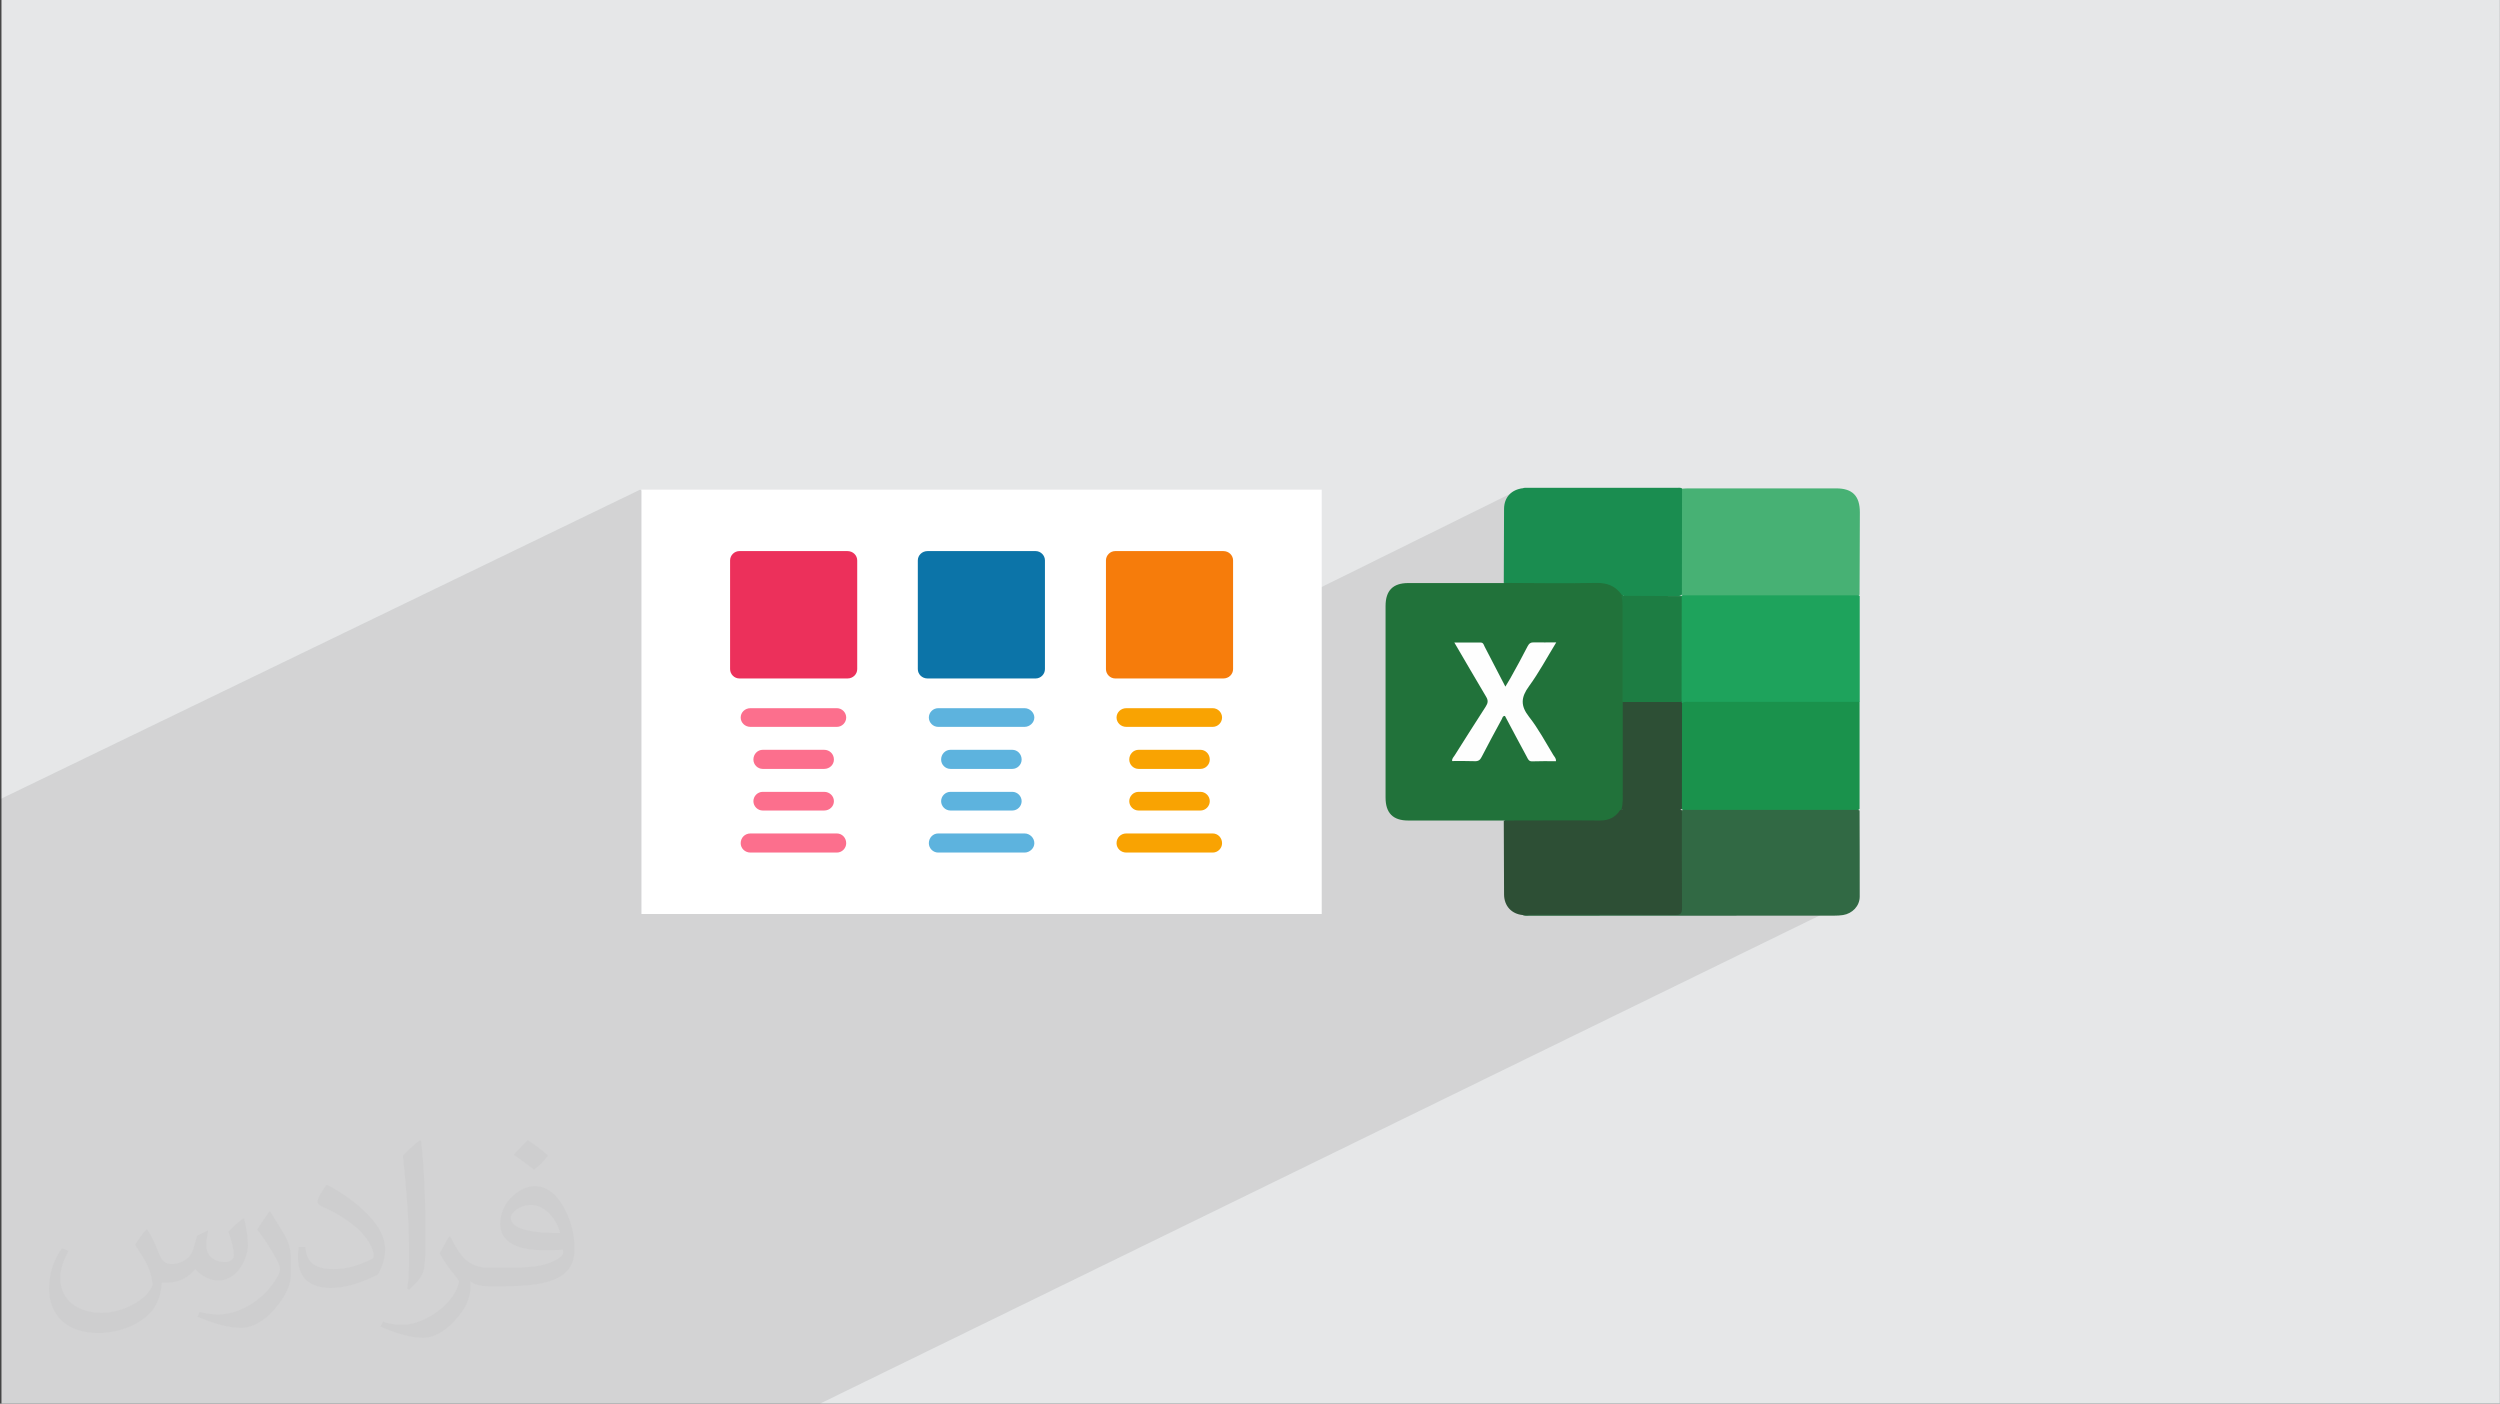
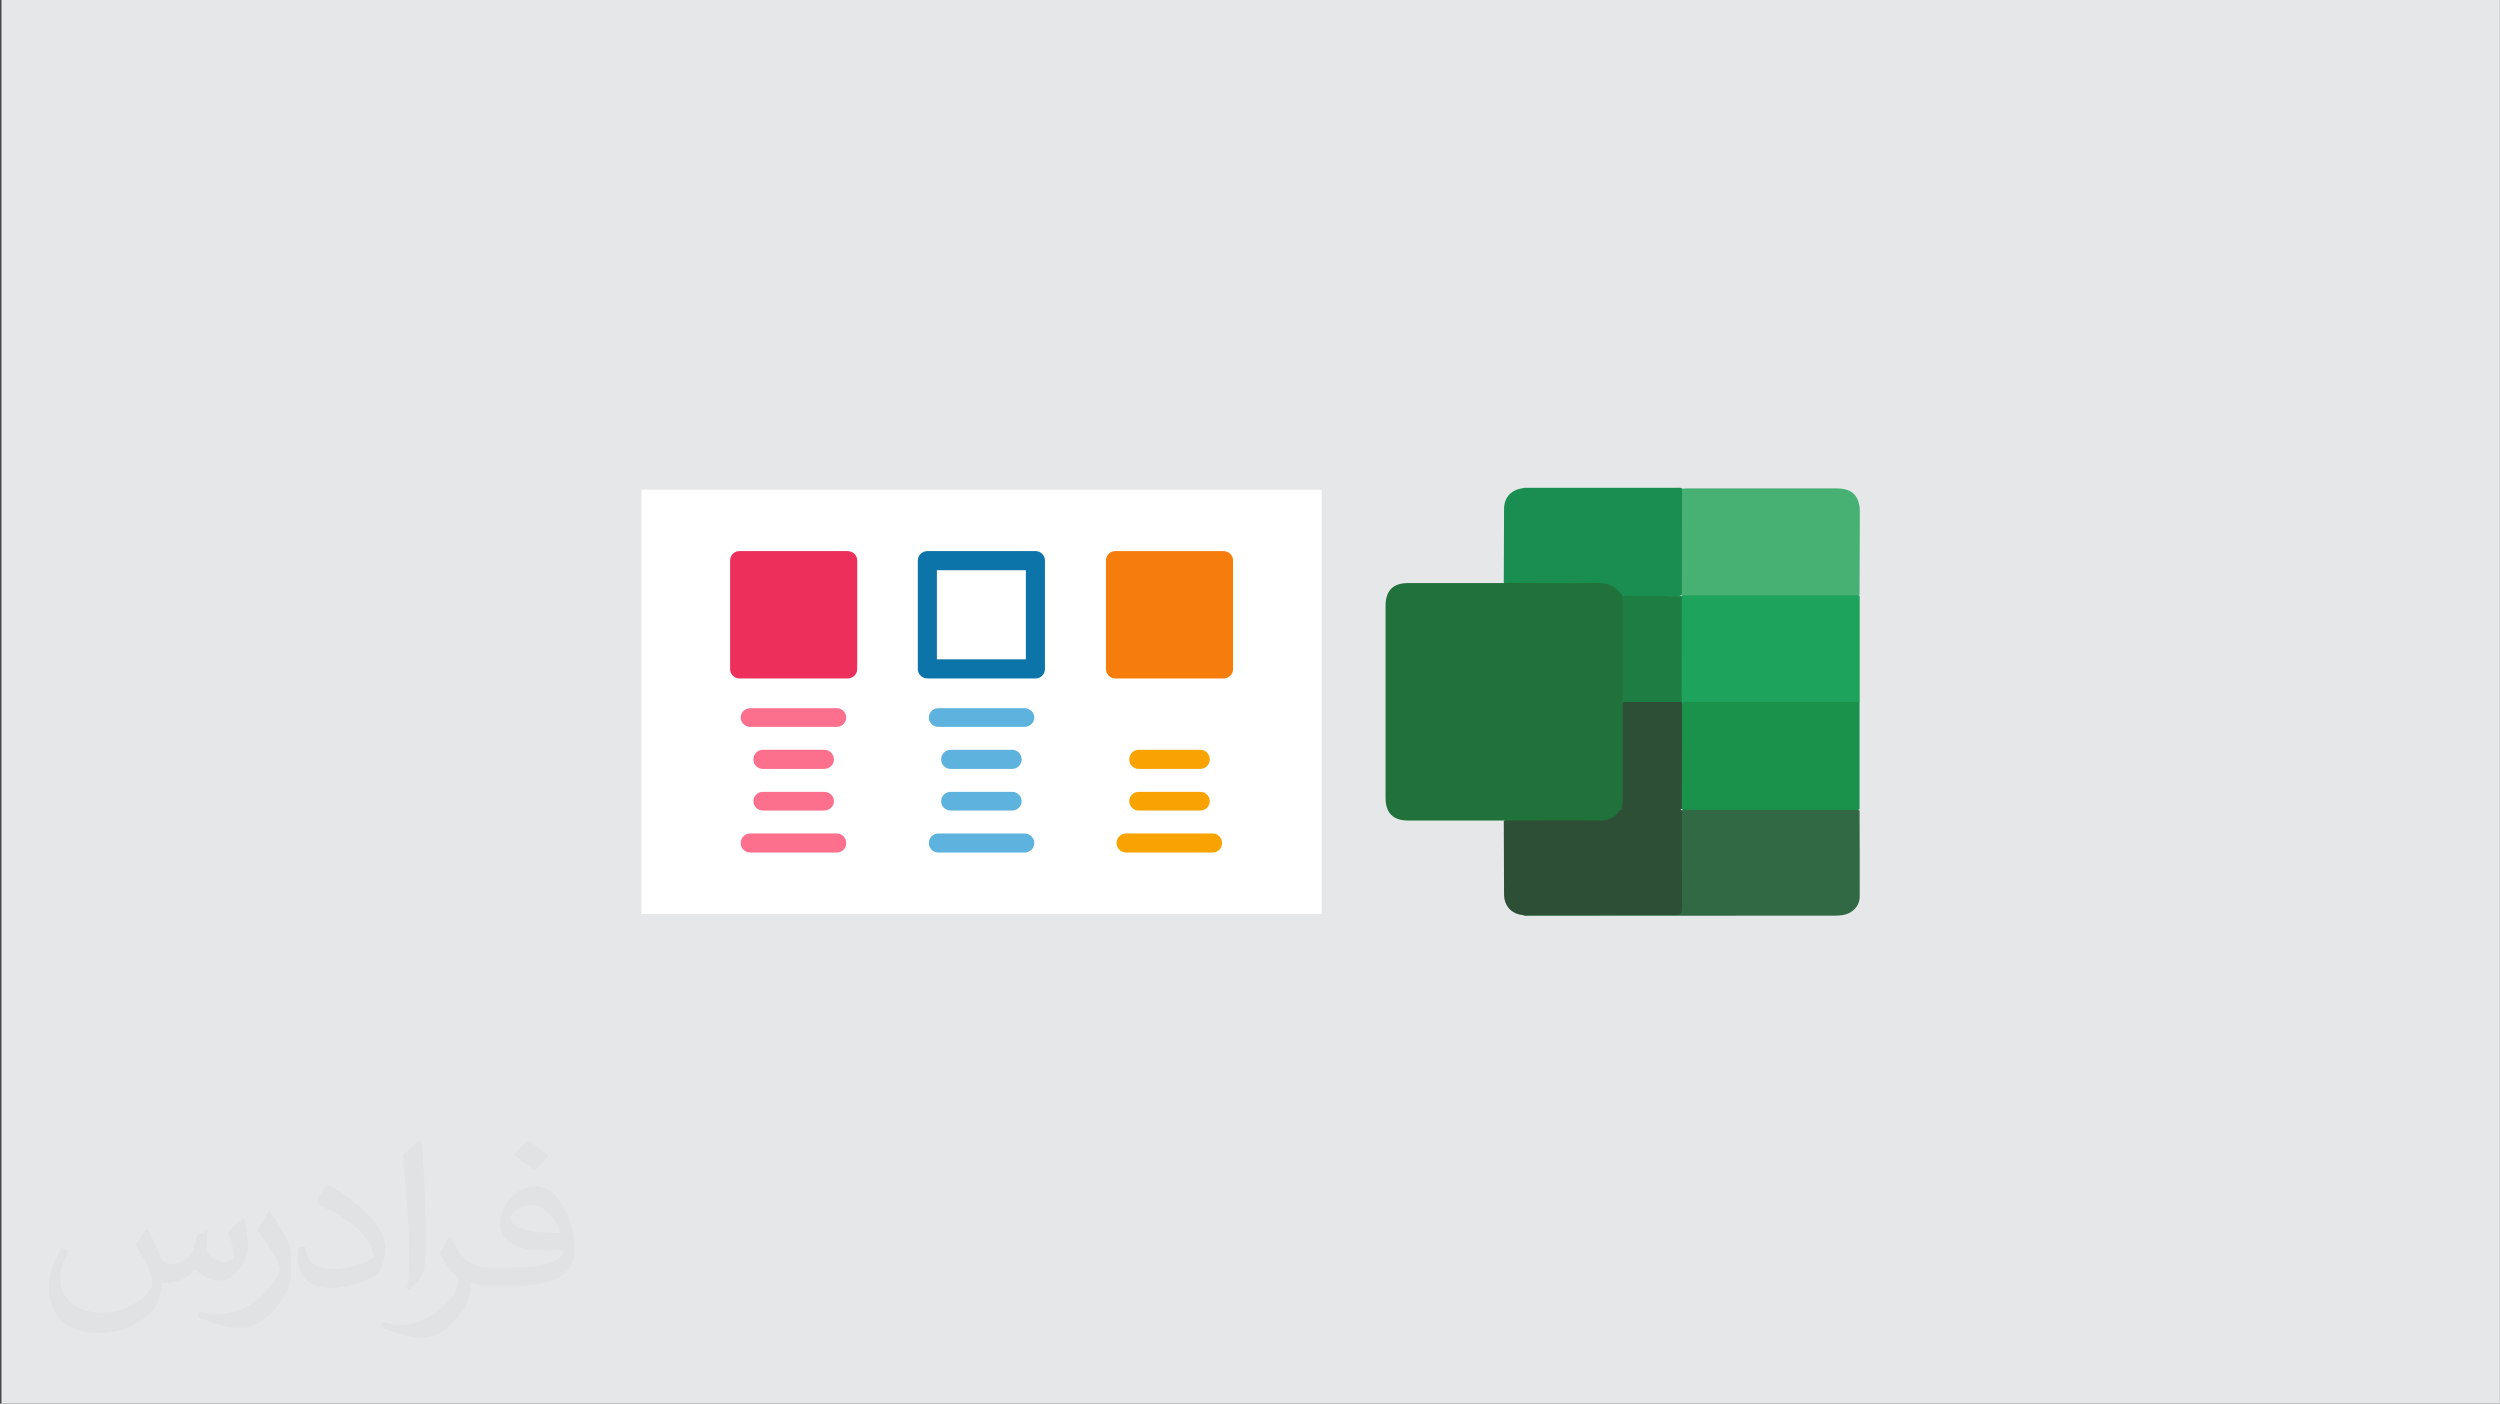
<svg xmlns="http://www.w3.org/2000/svg" xml:space="preserve" width="3.71in" height="2.083in" version="1.0" style="shape-rendering:geometricPrecision; text-rendering:geometricPrecision; image-rendering:optimizeQuality; fill-rule:evenodd; clip-rule:evenodd" viewBox="0 0 3702.73 2079.08">
  <rect x="0" y="0" width="3702.73" height="2079.08" fill="#333333" stroke="none" />
  <defs>
    <style type="text/css">
   
    .fil18 {fill:#0C74A8}
    .fil8 {fill:#1A8D50}
    .fil4 {fill:#1A924C}
    .fil10 {fill:#1D7D43}
    .fil6 {fill:#1EA35C}
    .fil3 {fill:#21723A}
    .fil9 {fill:#2D4F35}
    .fil5 {fill:#316944}
    .fil7 {fill:#47B174}
    .fil0 {fill:#E6E7E8}
    .fil16 {fill:#EC305B}
    .fil20 {fill:#F67C0B}
    .fil11 {fill:#FEFEFE}
    .fil12 {fill:white}
    .fil19 {fill:#0C74A8;fill-rule:nonzero}
    .fil14 {fill:#5DB3DE;fill-rule:nonzero}
    .fil17 {fill:#EC305B;fill-rule:nonzero}
    .fil21 {fill:#F67C0B;fill-rule:nonzero}
    .fil15 {fill:#F9A302;fill-rule:nonzero}
    .fil13 {fill:#FC6F8D;fill-rule:nonzero}
    .fil2 {fill:#373435;fill-opacity:0.031}
    .fil1 {fill:#2B2A29;fill-opacity:0.102}
   
  </style>
  </defs>
  <g id="Layer_x0020_1">
    <polygon class="fil0" points="1.96,0 3702.73,0 3702.73,2079.08 1.96,2079.08 " />
-     <path class="fil1" d="M2445.29 1036.54c82.97,98.89 307.23,291.46 307.23,291.46l-1538.07 751.08 -1214.46 0 0 -895.29 948.01 -458.52 471.98 323.7 179.74 -2.75 653.81 -323.03 191.75 313.35z" />
    <path class="fil2" d="M217.81 1820.96c7.06,10.71 11.65,21 16.12,32.43 3.32,6.66 5.09,18.92 20.69,18.92 4.57,0 11.13,-1.35 16.95,-4.57 6.55,-3.43 11.54,-8.63 14.14,-16.53l6.24 -21 15.18 -7.48 1.04 1.04c-2.07,7.91 -2.59,15.49 -2.59,21.42 0,17.56 15.18,24.22 27.24,24.22 7.06,0 13.41,-3.43 13.41,-9.88 0,-8.31 -3.53,-22.45 -8.11,-35.14 7.06,-7.06 14.14,-14.14 22.25,-19.86l1.25 0.63c3.53,14.97 5.51,29.73 5.51,39.61 0,9.67 -4.26,20.38 -7.8,27.35 -7.28,13.72 -20.17,24.64 -35.76,24.64 -11.85,0 -25.05,-5.93 -34.1,-16.95l-0.52 0c-8.52,10.61 -21.73,20.17 -42.83,20.17l-6.55 0c-1.04,13.93 -4.05,23.8 -8.63,32.64 -12.57,24.53 -49.9,41.89 -85.03,41.89 -48.86,0 -73.39,-28.17 -73.39,-65.7 0,-23.18 7.58,-44.7 19.23,-59.98l9.56 3.95c-7.28,13.93 -12.16,27.02 -12.16,39.92 0,35.14 28.59,51.87 61.54,51.87 30.57,0 68.4,-19.44 75.27,-41.99 -2.59,-24.64 -11.85,-36.17 -25.99,-58.63 4.26,-7.48 9.77,-14.97 16.64,-22.97l1.25 0 0 0 0 0 -0.01 -0.04zm563.53 -132.23c10.29,6.45 20.38,14.03 30.25,22.76 -5.51,7.8 -12.38,14.87 -20.9,21.11 -9.88,-8 -19.75,-14.87 -29.84,-22.14 6.86,-7.69 13.62,-15.07 20.48,-21.73l0 0 0 0 0 0 0 0 0 0 0.01 0zm5.3 96.06c-16.64,0 -30.25,10.92 -30.25,19.02 0,17.37 33.26,22.76 73.08,22.55 -4.99,-20.38 -22.45,-41.58 -42.83,-41.58l0 0.01zm-37.33 92.94c21.63,0 40.55,-0.63 54.99,-4.26 16.12,-4.05 29.73,-12.16 29.73,-17.77 0,-1.46 0,-3.22 -0.52,-4.68 -9.04,0.83 -19.44,0.83 -28.48,0.83 -29.31,0 -51.76,-6.66 -60.6,-23.08 -2.18,-4.57 -3.74,-9.67 -3.74,-15.49 0,-15.91 6.86,-31.4 18.92,-42.1 10.08,-8.83 21.2,-14.34 32.53,-14.34 20.48,0 36.79,16.43 48.23,42.32 6.24,14.14 10.5,30.46 10.5,51.05 0,13.72 -3.74,25.26 -12.27,33.78 -15.91,15.39 -45.22,21.2 -90.13,21.2l-20.38 0 0 0 -5.3 0c-11.13,0 -19.13,-1.98 -25.47,-6.86l-1.04 0c0.31,2.59 0.52,5.09 0.52,7.48 0,10.08 -3.32,22.97 -10.08,33.26 -19.96,29.63 -41.58,42.51 -60.3,42.51 -18.92,0 -42.1,-7.28 -63,-16.74l3.74 -7.28c6.76,2.81 16.12,4.68 29,4.68 33.78,0 78.17,-32.43 83.68,-64.14 -1.25,-2.59 -3.53,-6.03 -6.76,-9.67 -9.88,-11.75 -16.12,-21.52 -21.94,-31.81 4.99,-9.88 9.56,-17.77 13.82,-24.95l1.77 -0.21c14.45,29.42 27.54,46.26 56.75,46.26l4.57 0 0 0 21.2 0 0 0 0 0 0 0 0 0 0 0 0.04 0zm-146.37 31.09c2.49,-13.51 2.7,-28.69 2.7,-42.83l0 -21c0,-39.19 -4.99,-96.15 -9.04,-133.27 7.06,-7.58 16.95,-16.53 24.74,-22.55l2.29 0.63c5.3,46.68 6.55,100.74 6.55,150.73 0,13.1 -0.52,25.89 -1.77,35.24 -0.73,11.85 -7.58,20.79 -22.25,34.51l-3.22 -1.46zm-150.63 -61.85c0.73,18.4 9.77,32.85 41.38,32.85 19.65,0 36.28,-5.09 54.68,-13.82 3.32,-1.46 5.09,-3.43 5.09,-5.09 0,-11.54 -8.83,-26.82 -23.7,-40.75 -14.45,-13.1 -33.58,-24.64 -51.45,-32.34 -6.14,-2.59 -8.11,-5.3 -8.11,-7.91 0,-5.3 7.06,-16.43 12.89,-24.43l1.98 -0.21c20.48,10.71 43.35,26.61 60.3,44.28 15.39,16.32 24.95,32.85 24.95,50.84 0,13.3 -4.05,25.78 -10.61,37.42 -22.45,11.33 -46.37,19.96 -70.07,19.96 -28.79,0 -48.44,-13.51 -48.44,-45.22 0,-3.43 0,-8.73 1.25,-15.6l9.88 0 0 0 0 0 0 0 0 0 0 0 -0.01 0zm-52.09 -52.29l17.88 28.9c6.55,10.71 12.68,22.36 12.68,40.75l0 23.49c0,19.02 -12.16,39.4 -31.81,59.57 -15.39,13.62 -29,19.44 -41.58,19.44 -18.71,0 -40.13,-5.82 -64.87,-16.43l2.81 -7.28c7.8,2.07 16.84,3.84 27.96,3.84 35.56,-0.21 71.93,-26.19 88.57,-57.9 1.98,-3.64 2.7,-7.06 2.7,-9.46 0,-3.64 -1.98,-7.69 -3.53,-11.33 -9.04,-17.04 -19.13,-32.64 -30.25,-47.09 5.82,-9.15 11.65,-17.98 17.98,-26.72l1.46 0.21 0 0 0 0 0 0 0 0 0 0 -0.01 0z" />
    <g id="_2828141956688">
      <g>
        <path class="fil3" d="M2227.47 1215.36c-47.34,0 -94.45,0 -141.78,0 -22.57,0 -33.53,-11.17 -33.53,-33.97 0,-44.26 0,-88.74 0,-133.02l0 -17.75c0,-44.26 0,-88.75 0,-133.02 0,-22.8 10.96,-33.97 33.53,-33.97 47.32,0 94.45,0 141.78,0 4.16,-2.85 8.76,-2.63 13.36,-2.63 43.18,0 86.12,0.22 129.29,-0.22 14.91,0 25.64,5.92 32.88,18.63 0.43,1.09 0.88,2.19 1.31,3.51 1.54,3.72 2.19,7.89 2.19,11.84 0,48.2 0.43,96.41 -0.22,144.41 0.43,48 0.22,96.2 0.22,144.19 0,4.6 -0.66,9.21 -2.64,13.59 -0.43,1.76 -1.53,3.29 -2.41,4.82 -7.67,11.18 -18.18,15.99 -31.78,15.99 -42.94,-0.22 -85.9,0 -128.85,-0.22 -4.6,0 -9.43,0.22 -13.36,-2.63l0 0.43 0.02 0.01 0.01 0.02 0 -0.02z" />
        <path class="fil4" d="M2754.27 1039.62c0,52.81 0,105.84 0,158.65 -3.28,3.07 -7.45,2.63 -11.39,2.63 -79.98,0 -160.19,0 -240.17,0 -3.94,0 -8.11,0.44 -11.62,-2.19 -3.28,-3.94 -2.84,-8.76 -2.84,-13.37 0,-44.05 0,-88.31 0,-132.36 0,-3.94 0,-8.11 1.96,-11.83 4.6,-5.69 11.18,-4.6 17.32,-4.6 52.15,-0.22 104.31,0 156.46,0 25.42,0 50.84,0 76.48,0 4.82,0 10.08,-0.66 14.24,3.07l-0.43 0 -0.01 -0.01 0 -0.01 -0 0.01z" />
        <path class="fil5" d="M2754.27 1200.24c0,42.5 0.43,85.25 0.22,127.76 0,14.02 -10.96,25.2 -24.76,27.39 -4.16,0.66 -8.76,0.88 -12.93,0.88 -150.34,0 -300.88,0.22 -451.2,0.22 -3.28,0 -6.79,0.65 -10.08,-0.88 4.6,-4.6 10.51,-3.28 15.99,-3.28 66.83,0 133.45,0 200.3,0 16.21,0 16.21,0 16.21,-16.43 0,-40.11 0,-80.2 0,-120.3 0,-5.26 -0.88,-10.74 2.85,-15.13 2.63,-1.54 5.48,-0.88 8.11,-0.88 82.4,0 164.58,0 246.98,0 2.84,0 5.69,-0.65 8.11,0.88l0.21 -0.22 0 0 0 0 -0 -0.01z" />
        <path class="fil6" d="M2754.27 1039.62c-83.49,0 -166.76,0 -250.26,0 -4.38,0 -8.77,-0.88 -12.72,1.76 -1.1,-0.88 -1.76,-1.76 -2.18,-3.07 -1.09,-3.07 -1.09,-6.13 -1.09,-9.21 0,-44.71 0,-89.63 0,-134.34 0,-4.38 -0.22,-8.76 2.62,-12.49 3.28,-2.41 7.01,-2.19 10.74,-2.19 80.42,0 160.84,0 241.48,0 3.94,0 8.11,-0.44 11.62,2.63 0,52.37 0,104.53 0,156.91l-0.22 0 0.01 -0.02 0.01 -0.01 -0.01 0.02z" />
        <path class="fil7" d="M2491.31 723.84c3.07,-0.22 6.13,-0.45 9.19,-0.45 72.97,0 145.95,0 219.14,0 24.1,0 35.05,11.18 35.05,35.5 0,40.76 -0.22,81.52 -0.43,122.06 -2.18,1.53 -4.82,0.88 -7.24,0.88 -83.27,0 -166.55,0 -249.6,0 -2.18,0 -4.38,0.22 -6.35,-0.66 -3.28,-3.51 -2.84,-8.11 -2.84,-12.27 0,-44.26 0,-88.52 0,-132.79 0,-4.16 -0.43,-8.76 3.07,-12.26l0 0 0 -0.01 0 0z" />
        <path class="fil8" d="M2491.31 723.84c0,52.37 0,104.75 -0.22,156.9 -3.06,2.85 -6.78,2.63 -10.51,2.63 -22.79,0 -45.58,0 -68.37,0 -3.72,0 -7.45,0.43 -10.51,-2.63 -9.21,-12.92 -21.26,-17.52 -37.48,-17.32 -45.58,0.88 -91.38,0.22 -136.97,0 0.22,-36.6 0.22,-73.2 0.43,-110 0.22,-16.88 10.96,-28.28 27.83,-30.24 2.18,-0.88 4.39,-0.65 6.35,-0.65 73.86,0 147.92,0 221.77,0 2.41,0 5.04,-0.43 7.24,0.65l0 0 0.44 0.66 0.01 0 -0.01 0 0 -0z" />
        <path class="fil9" d="M2491.09 1200.46c0,48.21 -0.22,96.2 0.22,144.41 0,8.11 -1.98,10.53 -10.3,10.31 -71.44,-0.44 -142.88,-0.22 -214.32,-0.22 -3.72,0 -7.45,0.22 -11.19,0.43 -16.65,-1.53 -27.61,-13.36 -27.82,-30.24 -0.22,-36.6 -0.22,-73.2 -0.43,-109.79 47.12,0 94.45,-0.43 141.57,0 13.6,0.22 23.45,-4.38 30.68,-15.33 3.07,-1.76 6.14,-2.64 9.65,-2.64 24.32,0 48.65,0 73.2,0 2.41,0 5.04,0.22 7.24,1.54 0.43,0.43 0.88,0.88 1.31,1.31l0.22 0.22 -0.01 0 0 0.01 -0 -0z" />
        <path class="fil9" d="M2490.87 1039.84c0.22,0.65 0.22,1.09 0.45,1.76 0,52.38 -0.22,104.53 -0.22,156.68 0,0 0,0 0,0 -15.12,2.19 -30.24,0.88 -45.15,0.88 -14.67,0 -29.58,1.31 -44.26,-0.88 2.41,-8.76 1.76,-17.75 1.76,-26.74 0,-44.05 0,-87.87 0,-131.92 3.28,-3.07 7.24,-3.07 11.38,-3.07 21.7,0 43.18,0 64.87,0 3.94,0 8.11,0 11.4,3.07l-0.22 0.22 0 0 0.01 0.01 0 -0z" />
        <path class="fil10" d="M2490.87 1039.84c-29.14,0 -58.29,0 -87.65,0 0,-46.24 0,-92.48 0,-138.93 0,-6.13 0,-12.27 -1.76,-18.4 29.8,0.22 59.61,0.22 89.4,0.44 0,52.37 0,104.53 -0.22,156.9l0.22 0 0.01 0z" />
-         <path class="fil11" d="M2304.61 1127.49c-11.84,0 -23.67,-0.22 -35.28,0.22 -5.04,0.22 -6.14,-3.28 -7.89,-6.58 -10.96,-20.16 -21.69,-40.54 -32.43,-60.7 -3.72,0 -3.72,3.28 -4.82,5.04 -10.08,18.63 -20.16,37.03 -29.81,55.88 -2.18,4.38 -4.82,6.36 -10.08,6.13 -11.17,-0.43 -22.35,-0.22 -33.52,-0.22 -0.45,-3.72 2.18,-5.91 3.71,-8.33 15.34,-24.1 30.46,-48.43 46.02,-72.31 3.51,-5.48 3.94,-9.19 0.43,-14.9 -15.56,-26.08 -30.68,-52.37 -46.9,-79.98 14.02,0 26.52,0 39,0 4.17,0 4.6,3.72 5.91,6.13 10.08,19.28 19.93,38.57 30.68,59.17 2.84,-4.82 5.26,-8.55 7.46,-12.49 8.77,-15.79 17.52,-31.56 25.63,-47.56 2.19,-4.16 4.83,-5.69 9.43,-5.48 10.51,0.22 20.82,0 32.87,0 -13.81,22.57 -25.64,44.71 -40.32,64.87 -12.05,16.43 -12.93,28.93 0,45.36 13.81,17.54 24.32,37.47 35.93,56.54 1.54,2.63 4.17,4.6 3.94,8.77l0 0.44 0.02 -0.01 0.01 0.01z" />
      </g>
      <g>
        <rect class="fil12" x="949.98" y="725.27" width="1007.62" height="628.55" />
        <g>
          <path class="fil13" d="M1111.41 1076.65c-8.16,0 -14.44,-6.31 -14.44,-13.83 0,-7.56 6.28,-13.85 14.44,-13.85l128.05 0c7.51,0 13.8,6.29 13.8,13.85 0,7.52 -6.29,13.83 -13.8,13.83l-128.05 0z" />
          <path class="fil13" d="M1129.6 1138.91c-7.52,0 -13.8,-6.27 -13.8,-13.83 0,-8.18 6.28,-14.46 13.8,-14.46l91.01 0c8.16,0 14.45,6.28 14.45,14.46 0,7.56 -6.29,13.83 -14.45,13.83l-91.01 0z" />
          <path class="fil13" d="M1129.6 1200.56c-7.52,0 -13.8,-6.3 -13.8,-13.85 0,-7.52 6.28,-13.83 13.8,-13.83l91.01 0c8.16,0 14.45,6.31 14.45,13.83 0,7.55 -6.29,13.85 -14.45,13.85l-91.01 0z" />
          <path class="fil13" d="M1111.41 1262.82c-8.16,0 -14.44,-6.29 -14.44,-13.85 0,-8.17 6.28,-14.45 14.44,-14.45l128.05 0c7.51,0 13.8,6.28 13.8,14.45 0,7.57 -6.29,13.85 -13.8,13.85l-128.05 0z" />
          <path class="fil14" d="M1389.46 1076.65c-7.52,0 -13.8,-6.31 -13.8,-13.83 0,-7.56 6.28,-13.85 13.8,-13.85l128.04 0c7.52,0 14.43,6.29 14.43,13.85 0,7.52 -6.9,13.83 -14.43,13.83l-128.04 0z" />
          <path class="fil14" d="M1407.66 1138.91c-7.53,0 -13.81,-6.27 -13.81,-13.83 0,-8.18 6.29,-14.46 13.81,-14.46l91.63 0c7.53,0 13.82,6.28 13.82,14.46 0,7.56 -6.29,13.83 -13.82,13.83l-91.63 0z" />
          <path class="fil14" d="M1407.66 1200.56c-7.53,0 -13.81,-6.3 -13.81,-13.85 0,-7.52 6.29,-13.83 13.81,-13.83l91.63 0c7.53,0 13.82,6.31 13.82,13.83 0,7.55 -6.29,13.85 -13.82,13.85l-91.63 0z" />
          <path class="fil14" d="M1389.46 1262.82c-7.52,0 -13.8,-6.29 -13.8,-13.85 0,-8.17 6.28,-14.45 13.8,-14.45l128.04 0c7.52,0 14.43,6.28 14.43,14.45 0,7.57 -6.9,13.85 -14.43,13.85l-128.04 0z" />
-           <path class="fil15" d="M1668.13 1076.65c-8.14,0 -14.44,-6.31 -14.44,-13.83 0,-7.56 6.3,-13.85 14.44,-13.85l128.03 0c7.56,0 13.83,6.29 13.83,13.85 0,7.52 -6.27,13.83 -13.83,13.83l-128.03 0z" />
          <path class="fil15" d="M1686.33 1138.91c-7.54,0 -13.81,-6.27 -13.81,-13.83 0,-8.18 6.27,-14.46 13.81,-14.46l91.64 0c7.54,0 13.81,6.28 13.81,14.46 0,7.56 -6.27,13.83 -13.81,13.83l-91.64 0z" />
          <path class="fil15" d="M1686.33 1200.56c-7.54,0 -13.81,-6.3 -13.81,-13.85 0,-7.52 6.27,-13.83 13.81,-13.83l91.64 0c7.54,0 13.81,6.31 13.81,13.83 0,7.55 -6.27,13.85 -13.81,13.85l-91.64 0z" />
          <path class="fil15" d="M1668.13 1262.82c-8.14,0 -14.44,-6.29 -14.44,-13.85 0,-8.17 6.3,-14.45 14.44,-14.45l128.03 0c7.56,0 13.83,6.28 13.83,14.45 0,7.57 -6.27,13.85 -13.83,13.85l-128.03 0z" />
          <polygon class="fil16" points="1095.09,830.11 1255.13,830.11 1255.13,991.1 1095.09,991.1 " />
          <path class="fil17" d="M1241.33 844.57l-132.44 0 0 132.07 132.44 0 0 -132.07zm-146.24 -28.3l160.04 0c8.16,0 14.44,6.29 14.44,13.84l0 160.99c0,7.56 -6.27,13.86 -14.44,13.86l-160.04 0c-7.54,0 -13.82,-6.3 -13.82,-13.86l0 -160.99c0,-7.56 6.29,-13.84 13.82,-13.84l0 0z" />
-           <polygon class="fil18" points="1373.76,830.11 1533.81,830.11 1533.81,991.1 1373.76,991.1 " />
          <path class="fil19" d="M1519.37 844.57l-131.8 0 0 132.07 131.8 0 0 -132.07zm-145.61 -28.3l160.05 0c7.53,0 13.82,6.29 13.82,13.84l0 160.99c0,7.56 -6.29,13.86 -13.82,13.86l-160.05 0c-8.15,0 -14.43,-6.3 -14.43,-13.86l0 -160.99c0,-7.56 6.28,-13.84 14.43,-13.84l0 0z" />
          <polygon class="fil20" points="1659.89,840.98 1819.95,840.98 1819.95,1001.97 1659.89,1001.97 " />
          <path class="fil21" d="M1798.06 844.57l-132.44 0 0 132.07 132.44 0 0 -132.07zm-146.26 -28.3l160.06 0c8.18,0 14.44,6.29 14.44,13.84l0 160.99c0,7.56 -6.26,13.86 -14.44,13.86l-160.06 0c-7.52,0 -13.8,-6.3 -13.8,-13.86l0 -160.99c0,-7.56 6.27,-13.84 13.8,-13.84l0 0z" />
        </g>
      </g>
    </g>
  </g>
</svg>